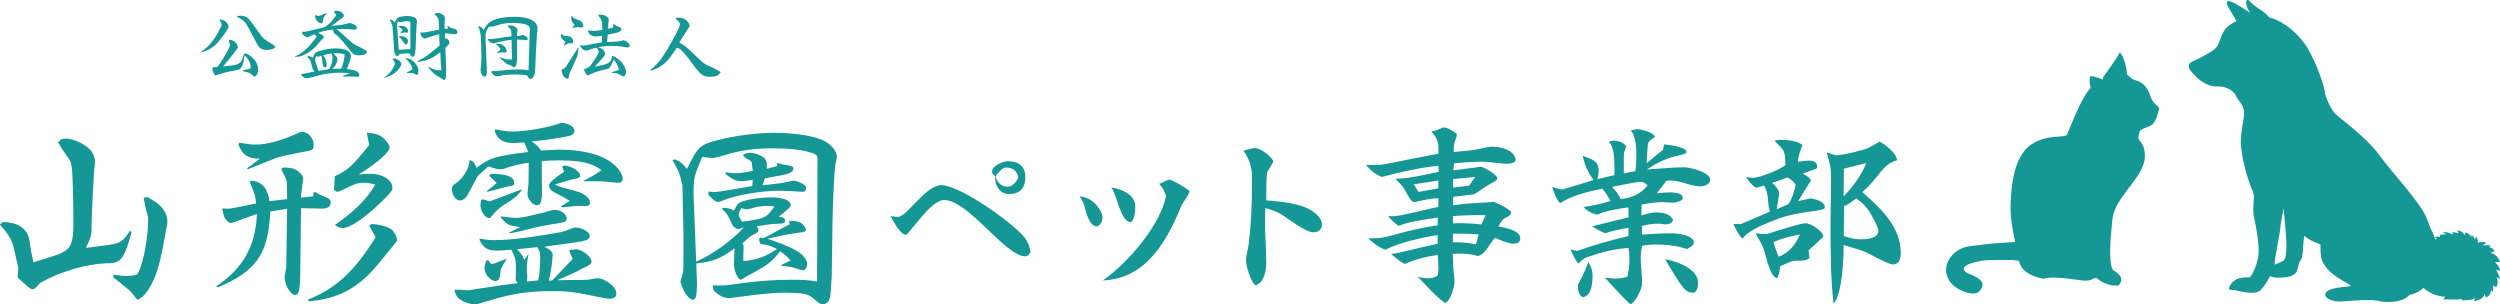
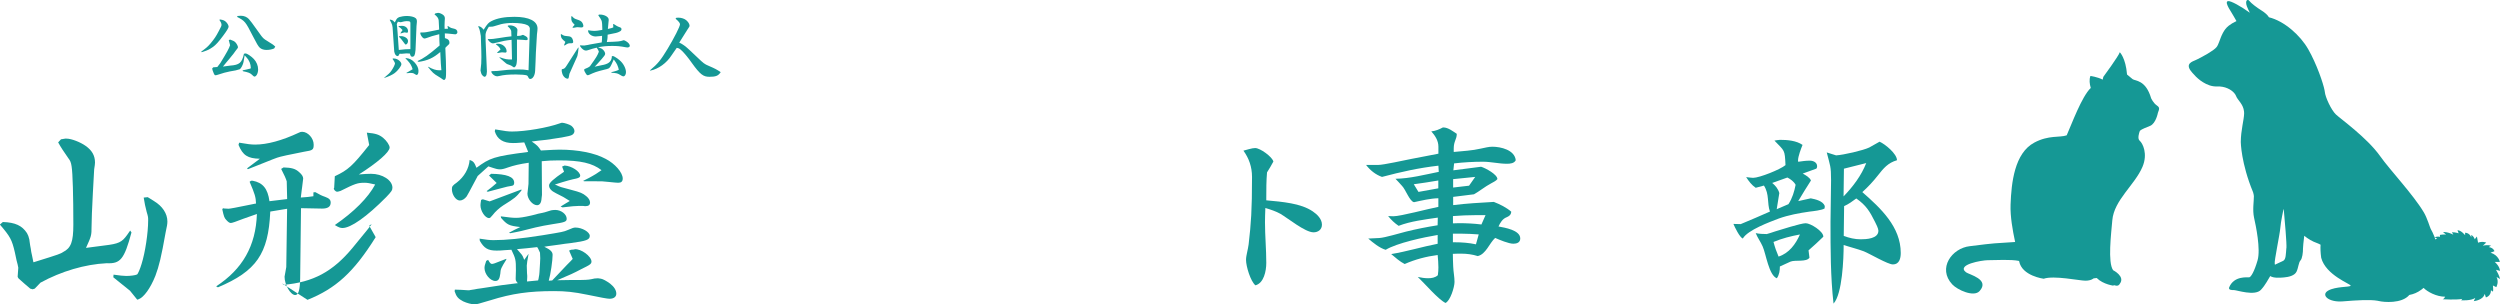
<svg xmlns="http://www.w3.org/2000/svg" viewBox="0 0 538.13 65.5">
  <g fill="#159895">
    <path d="m13.19 29.98.83-.14h.32c1.01 0 2.94.74 4.09 1.56 1.38.97 2.02 2.11 2.02 3.58 0 .32-.05.64-.18 1.47l-.28 5.1c-.18 3.22-.28 6.16-.28 7.17 0 1.98-.05 2.11-1.2 4.64.97-.14 1.98-.28 3.91-.51 3.13-.37 3.81-.69 4.96-2.3l.64-.92.28.41c-1.56 5.79-2.39 6.76-5.33 6.62-4.73.23-9.79 1.75-14.25 4.18l-1.24 1.29-.46.14-.51-.14-1.24-1.06-1.24-1.1c-.09-.09-.23-.32-.23-.41l.14-1.93c0-.09-.05-.32-.14-.69-.09-.28-.32-1.19-.6-2.62-.64-2.76-1.01-3.4-3.22-5.98l.64-.55c2.67.09 4.14.78 5.19 2.39.23.41.37.74.51 1.38 0 .18.09.6.18 1.29.09.46.18.92.23 1.38.05.09.23 1.15.46 2.21h.09c2.76-.87 4.46-1.38 5.06-1.61s.97-.37 1.2-.55c1.75-.87 2.25-2.21 2.25-5.93 0-6.2-.14-11.12-.37-12.5-.14-.92-.28-1.24-.74-1.84-.87-1.24-1.61-2.34-2.16-3.36l.64-.69zm11.26 29.14c1.24.18 2.16.28 2.71.28.92 0 1.98-.14 2.34-.32.18-.09.64-1.15.97-2.25.78-2.48 1.42-6.71 1.42-9.38 0-.69 0-.78-.32-1.84-.32-1.29-.41-1.65-.64-3.08l.87-.09 1.33.83c1.84 1.1 2.9 2.71 2.9 4.41 0 .51-.09 1.06-.37 2.3-.97 5.47-1.42 7.26-2.21 9.38-1.06 2.67-2.48 4.64-3.63 5.06l-.28.09-1.56-1.93-3.59-2.89.05-.55z" />
-     <path d="m46.52 61.64c5.7-3.72 8.55-8.73 8.78-15.58l-.14.05-2.76.97q-2.34.92-2.71.92c-.28 0-.55-.18-.97-.64-.41-.41-.55-.78-.87-2.3l.14-.23.32.05c.51.05.83.05.87.05q.46 0 4.46-.83l1.38-.28h.09c-.05-1.38-.23-2.02-1.38-4.69l.32-.23h.32c2.21.41 3.26 1.7 3.63 4.41l3.81-.46-.09-3.82c-.23-.69-.46-1.24-1.2-2.67l.51-.32c1.75.05 2.57.28 3.36 1.01.6.51.87.97.87 1.38q0 .23-.23 1.88c-.05.14-.09.83-.28 2.21 1.29-.09 1.84-.14 2.71-.28v-.83l.41-.05c1.06.6 1.33.74 2.11 1.01.87.32 1.2.64 1.2 1.24 0 .87-.6 1.29-1.84 1.29l-4.55-.09-.18 15.12c-.05 2.53-.37 3.58-1.06 3.58-1.01 0-2.3-2.21-2.3-3.95q0-.18.37-2.07l.18-12.55-3.63.6v.09c-.41 9.01-2.99 12.73-11.26 16.22l-.41-.23zm4.96-30.93c1.79.32 2.62.41 3.45.41 2.57 0 5.79-.87 9.42-2.57.23-.14.46-.18.69-.18 1.24 0 2.48 1.38 2.48 2.76 0 1.1-.18 1.24-2.02 1.52-2.9.55-5.38 1.1-5.84 1.29-.41.14-1.01.37-3.17 1.24-1.24.51-1.56.64-3.13 1.24l-.18-.18 2.76-2.07c-2.62-.05-3.68-.74-4.6-2.99l.14-.46zm14.71 33.83c6.11-2.44 9.97-5.97 14.66-13.47v-.05l-1.38-2.44.55-.37c1.65.09 3.22.51 4.14 1.1.64.41 1.29 1.65 1.33 2.44q0 .14-4.14 5.15c-4.23 5.1-8.46 7.4-14.85 7.95l-.32-.32zm5.88-26.61c2.85-1.33 3.81-2.21 7.35-6.66l.05-.05-.51-2.67c1.93.18 2.62.41 3.49 1.1.78.64 1.42 1.61 1.42 2.11 0 .97-2.62 3.26-6.62 5.79 1.1-.09 1.79-.14 2.62-.14 2.44 0 4.6 1.38 4.6 2.99 0 .55-.23.87-1.33 2.02-4.18 4.23-7.63 6.66-9.42 6.66-.46 0-.83-.14-1.65-.64 4.09-2.8 7.17-5.88 8.69-8.73-1.2-.28-1.7-.37-2.3-.37-1.47 0-2.02.18-5.15 1.75-.28.09-.55.18-.74.18-.37 0-.83-.55-.69-.78l.05-.05.14-2.53z" />
+     <path d="m46.52 61.64c5.7-3.72 8.55-8.73 8.78-15.58l-.14.05-2.76.97q-2.34.92-2.71.92c-.28 0-.55-.18-.97-.64-.41-.41-.55-.78-.87-2.3l.14-.23.32.05c.51.05.83.05.87.05q.46 0 4.46-.83l1.38-.28h.09c-.05-1.38-.23-2.02-1.38-4.69l.32-.23h.32c2.21.41 3.26 1.7 3.63 4.41l3.81-.46-.09-3.82c-.23-.69-.46-1.24-1.2-2.67l.51-.32c1.75.05 2.57.28 3.36 1.01.6.51.87.97.87 1.38q0 .23-.23 1.88c-.05.14-.09.83-.28 2.21 1.29-.09 1.84-.14 2.71-.28v-.83l.41-.05c1.06.6 1.33.74 2.11 1.01.87.32 1.2.64 1.2 1.24 0 .87-.6 1.29-1.84 1.29l-4.55-.09-.18 15.12c-.05 2.53-.37 3.58-1.06 3.58-1.01 0-2.3-2.21-2.3-3.95q0-.18.37-2.07l.18-12.55-3.63.6v.09c-.41 9.01-2.99 12.73-11.26 16.22l-.41-.23zm4.96-30.93c1.79.32 2.62.41 3.45.41 2.57 0 5.79-.87 9.42-2.57.23-.14.46-.18.69-.18 1.24 0 2.48 1.38 2.48 2.76 0 1.1-.18 1.24-2.02 1.52-2.9.55-5.38 1.1-5.84 1.29-.41.14-1.01.37-3.17 1.24-1.24.51-1.56.64-3.13 1.24l-.18-.18 2.76-2.07c-2.62-.05-3.68-.74-4.6-2.99l.14-.46zm14.71 33.83c6.11-2.44 9.97-5.97 14.66-13.47v-.05l-1.38-2.44.55-.37q0 .14-4.14 5.15c-4.23 5.1-8.46 7.4-14.85 7.95l-.32-.32zm5.88-26.61c2.85-1.33 3.81-2.21 7.35-6.66l.05-.05-.51-2.67c1.93.18 2.62.41 3.49 1.1.78.64 1.42 1.61 1.42 2.11 0 .97-2.62 3.26-6.62 5.79 1.1-.09 1.79-.14 2.62-.14 2.44 0 4.6 1.38 4.6 2.99 0 .55-.23.87-1.33 2.02-4.18 4.23-7.63 6.66-9.42 6.66-.46 0-.83-.14-1.65-.64 4.09-2.8 7.17-5.88 8.69-8.73-1.2-.28-1.7-.37-2.3-.37-1.47 0-2.02.18-5.15 1.75-.28.09-.55.18-.74.18-.37 0-.83-.55-.69-.78l.05-.05.14-2.53z" />
    <path d="m102.09 39.26q-1.38 2.62-1.65 3.03c-.41.55-.97.87-1.47.87-.83 0-1.7-1.24-1.7-2.44 0-.6.14-.78 1.06-1.43 1.61-1.24 2.62-3.03 2.76-4.87.78.28 1.01.51 1.47 1.7 2.94-2.16 3.72-2.44 10.98-3.4l.14-.05c-.32-.83-.51-1.24-.83-2.02-1.75.14-1.88.14-2.44.14-2.11 0-3.4-.83-3.91-2.53l.09-.41c2.11.37 2.8.46 3.63.46 2.9 0 7.68-.83 10.25-1.75.23-.09.41-.14.51-.14.46 0 1.61.37 1.98.64.41.32.69.74.69 1.15 0 .32-.18.64-.51.83q-.37.23-2.21.55c-.69.09-1.38.23-2.11.32-.14.05-.55.09-1.2.18-1.56.18-2.25.23-3.17.37 1.15.78 1.38 1.01 1.98 1.93h.05q3.08-.18 3.95-.18c3.95 0 7.54.69 9.93 1.98 1.98 1.01 3.68 2.94 3.68 4.23 0 .64-.32.92-.97.92q-.37 0-2.07-.18c-1.15-.14-1.47-.14-2.99-.14h-2.3l-.18-.09c1.1-.55 1.56-.78 2.02-1.06.32-.14.92-.55 1.93-1.24-1.98-1.52-4.5-2.11-9.19-2.11-1.29 0-2.39.05-3.68.18l.05 7.26-.09.74c-.05.97-.41 1.47-.97 1.47-.97 0-2.07-1.33-2.07-2.48q0-.28.23-2.11l.05-4.55c-1.98.28-3.26.6-4.46 1.01-.87.32-1.33.41-1.7.41-.55 0-.78-.05-2.53-.64l-2.34 2.11v.05zm21.6 14.39c1.38-.14 3.63 1.52 3.63 2.67 0 .41-.28.64-1.1 1.06 0 0-.6.28-1.1.55-1.56.83-2.44 1.24-5.19 2.39 2.21-.05 3.22-.05 4.96-.05.92 0 1.56-.05 1.88-.09.41-.05.78-.14 1.2-.23l.74-.05.64.09c.46.09 1.15.46 1.98 1.06.87.69 1.33 1.42 1.33 2.16 0 .69-.55 1.1-1.47 1.1q-.64 0-4.78-.87c-2.9-.6-4.69-.78-7.17-.78-5.33 0-9.01.51-13.7 1.98-2.62.78-2.9.87-3.4.87-.64 0-1.65-.28-2.44-.64-1.06-.55-1.47-1.01-1.84-2.16l.05-.37 1.38.05 1.42.09h.28s.41-.09 1.1-.18c.46-.09.92-.18 1.42-.23 3.81-.6 5.38-.83 7.77-1.1h.18c-.41-.5-.46-.6-.46-1.01l.05-1.79c0-2.25-.05-2.48-.97-4.41-.32 0-.64.05-1.42.09-.87.09-1.29.09-1.79.09-1.84 0-2.67-.51-3.59-2.11l-.05-.46c1.47.23 2.11.32 2.99.32 2.76 0 5.93-.32 10.62-1.06 4.23-.69 4.5-.74 5.33-1.1 1.06-.46 1.33-.55 1.7-.55 1.42 0 3.08.96 3.08 1.79s-.69 1.1-4.14 1.56c-.78.09-1.56.18-2.39.32-.78.09-1.56.23-2.39.32-.23.05-.28.05-.87.14 1.33.64 1.79 1.1 1.79 1.75 0 1.19-.41 4.09-.83 5.56l.74-.05c.23-.23 3.13-3.31 3.13-3.31.74-.74 1.06-1.06 1.29-1.33l-.78-1.79.41-.18.6-.05.18-.05zm-11.45-12.87v.23c-1.2 1.47-1.38 1.61-3.95 3.22-.78.51-1.7 1.33-2.25 2.07-.46.55-.55.64-.78.64-.83 0-1.84-1.52-1.84-2.76 0-.23.05-.6.14-1.15l.37-.14 1.47.46 6.85-2.57zm-7.17 15.16c.37.64.55.87.83.87.14 0 .32-.05.6-.14l2.48-.96v.18c-1.1 1.75-1.24 2.02-1.29 3.03-.14 1.1-.41 1.56-1.06 1.56-1.1 0-2.34-1.47-2.34-2.8 0-.37.09-.74.37-1.52l.41-.23zm-.32-14.8c.64-.46 1.61-1.24 2.16-1.75l-1.65-1.61.46-.37c3.36.05 4.96.64 4.96 1.93 0 .46-.18.64-.69.69-.69.09-.78.14-2.21.51-1.42.37-1.79.46-2.8.74zm3.08 5.43c1.75.23 2.44.32 3.26.32.78 0 1.7-.14 3.31-.51.69-.18 1.2-.28 1.42-.37.78-.14 1.29-.28 1.47-.32.41-.14.87-.28 1.33-.41.23-.05.55-.09.92-.09 1.24 0 2.44.92 2.44 1.89 0 .64-.37.78-3.13 1.19-.69.09-2.9.51-3.59.69-1.01.23-2.07.5-3.13.78-.32.09-1.15.23-2.3.46l-.28-.09 1.2-.64 1.24-.6c-2.44-.28-2.8-.46-4.14-1.98l-.05-.32zm3.59 7.21c.83.92 1.06 1.19 1.24 1.7l.18.46.92-1.29v.09c-.28 1.43-.32 1.88-.37 2.44l.05 1.61c.05.41.05.69.05.83 0 .09 0 .37-.05.97l2.39-.23c.09-.32.14-.55.18-.87.09-.28.14-1.2.23-2.8l.05-1.1-.05-1.15v-.05l-.32-.69c-.05-.14-.14-.28-.23-.41l-.05-.09h-.09l-2.11.23-1.93.18-.23.05.14.14zm9.56-17.92.55-.23c1.52.09 3.36 1.29 3.36 2.21 0 .28-.28.46-.87.6-.78.14-2.21.51-4.6 1.29l.28.09c.83.41.97.46 3.31 1.06 1.93.51 2.39.69 3.17 1.33.51.41.83.92.83 1.38 0 .51-.32.78-.92.78-.14 0-.37 0-.64-.05h-.78c-.64 0-1.79.09-3.59.32l-.41-.18.97-.6 1.01-.6-.14-.09c-1.15-.74-1.24-.78-2.8-1.56-1.06-.51-1.52-1.06-1.52-1.7 0-.55.92-1.38 3.22-2.94l-.41-1.1z" />
-     <path d="m149.84 56.31c3.4-1.42 7.77-4.55 10.3-7.4-.51.23-.92.37-1.24.37-.37 0-.87-.32-1.15-.69q-.18-.28-1.01-2.07c-.28-.46-.55-.83-1.38-1.61l.41-.18c.97.05 1.24.14 2.25.6.55-1.29.92-1.7 1.98-2.02 1.52-.5 3.91-.83 5.88-.83 2.71 0 4.32.64 4.32 1.75q0 .46-2.57 2.39c.92.09 1.38.37 1.38.92 0 .37-.23.51-1.01.6l-1.93.09-3.17.46c.28.46.37.69.37.92 0 .32-.09.37-1.61 1.19-.28.14-.83.64-1.88 1.61l.28.51-.05 2.34v.92c2.71-.18 4.78-.92 7.22-2.57-1.42-.74-1.88-.87-2.71-.97q-.78-.05-.92-.28c-.09-.23-.18-.55-.18-.73 0-.28.09-.51.23-.51.05 0 .09 0 .14.05.14.05.23.05.32.05.32 0 .55-.09 1.15-.41 2.07-1.15 3.68-2.02 4.78-2.57l-.28-.55.6-.18c1.42.14 1.88.28 2.34.69.46.46.78.96.78 1.29s-.37.46-1.52.6c-1.93.23-3.22.51-6.76 1.29 3.68 1.29 4.96 1.84 6.3 2.62 1.38.83 2.25 1.93 2.25 2.85 0 .74-.46 1.33-.97 1.33q-.28 0-2.07-.6c-.23-.09-1.06-.23-2.25-.32l-.37-.18 2.07-1.01c-.87-.97-1.06-1.1-2.25-1.98-1.79 2.3-2.62 2.94-6.16 4.83-1.33.73-1.52.83-1.84 1.06-.18.14-.37.23-.51.23-.18 0-.46-.28-.69-.69-.41-.69-.6-1.33-.74-2.62l.14-3.45c-3.08 2.25-4.5 2.85-8.23 3.26l.14 4.32v.55c-.05 2.21-.28 2.94-.87 2.94-.46 0-1.06-.51-1.61-1.33-.41-.69-1.06-2.21-1.06-2.62 0 0 .18-.74.46-1.7.14-.37.18-1.2.18-4.23v-3.95l-.23-10.75c-.6-2.67-.74-3.03-2.16-5.52l.6-.09c1.15.46 1.47.74 2.53 2.02.51-.92.92-1.75 1.06-2.02 1.38-2.71 2.16-3.31 5.61-4.18 3.45-.92 8.36-1.56 12.09-1.56 4.46 0 8.59.64 10.71 1.7 1.61.78 2.8 2.3 2.8 3.45 0 .18-.09.69-.23 1.33-.23.28-.55 6.25-.69 11.67l-.18 12.78c-.28 4.32-.28 4.46-.55 5.01-.23.6-.87 1.01-1.56 1.01q-.37 0-2.16-1.56c-.78-.69-2.39-.97-5.61-.97-2.99 0-5.15.23-11.21 1.06-.32.05-.64.09-1.01.09-.92 0-1.47-.18-2.39-.83-.87-.64-1.1-.96-1.1-1.52v-.41c.74.05 1.33.05 1.79.05.87 0 2.21-.14 4.64-.51 3.45-.46 7.03-.73 10.62-.73 2.67 0 3.63.09 5.38.41l.05-13.24.05-13.24c0-.78-.37-1.01-2.07-1.47-1.88-.51-4.27-.74-7.45-.74-4.04 0-7.08.41-10.48 1.47-1.7.51-2.11.6-2.62.6-.37 0-1.15-.09-2.21-.23-1.75 4.18-1.84 4.55-1.84 7.72v.64l.55 14.2zm2.67-15.07c.55.05.92.09 1.2.09.55 0 1.56-.14 3.45-.46 2.48-.46 4.09-.69 4.78-.83l.09-1.33c-1.01.18-1.88.28-2.57.28-1.01 0-1.79-.37-3.22-1.47l-.09-.46c.92.18 1.38.23 1.98.23.97 0 1.79-.09 3.91-.51-.05-.46-.09-.87-.14-1.01-.05-.6-.09-.87-.18-1.01-.14-.14-.41-.32-.87-.55-.14-.09-.55-.37-.92-.73l.23-.32c.51-.18.97-.28 1.24-.28 1.15 0 2.71.64 3.26 1.29.32.37.41.74.41 1.29l-.05.87 2.34-.6-.18-.6h.37c.64.18 1.06.32 1.29.32l1.33.23c.37.05.6.28.6.6 0 .55-.46.92-1.56 1.24-.46.09-.87.18-4.55.87l-.55 1.47c3.86-.37 4.32-.46 5.52-.74.78-.18 1.1-.23 1.33-.23.32 0 1.06.28 1.7.6.64.37.87.64.87 1.06 0 .46-.28.74-.78.74-.18 0-.51 0-.83-.05-.97-.09-2.99-.18-4.23-.18-3.77 0-8.96.87-11.9 2.02-.74.32-1.01.37-1.33.37q-.69 0-2.02-1.61l.09-.6zm7.17 6.48c5.01-.64 5.33-.83 7.03-3.31-.6-.05-1.1-.09-1.38-.09-1.2 0-2.3.14-3.49.51-.51.14-.87.23-1.1.23-.28 0-.64-.09-1.15-.28-.41.69-.55.97-.6 1.61z" />
    <path d="m43.31 11.12c1.15-.84 1.42-1.08 2.05-1.82.77-.93 1.14-1.47 1.71-2.57.56-1.03.61-1.17.61-1.4s-.12-.56-.35-.87l-.09-.14.07-.14c.77.12 1.01.23 1.36.56.32.32.54.75.54 1.01 0 .24-.4.91-1.19 1.96-.93 1.26-1.59 1.98-2.15 2.38-.87.59-1.1.7-2.08 1.03l-.39.12-.1-.12zm6.2-2.61c.68.24.89.35 1.12.56.28.26.59.84.59 1.07 0 .16-.02.19-.59.91l-.35.49c-.05.05-.14.18-.26.32l-.68.84-.65.77-.63.77-.07.09c.96-.14 1.12-.16 1.56-.21 1.99-.14 2.54-.61 2.96-2.55l.1-.02c.1-.03.19-.05.24-.05.35.02 1.29.65 1.8 1.21.58.63.91 1.43.91 2.24s-.37 1.54-.81 1.54q-.12 0-.56-.44c-.38-.35-.75-.49-1.89-.72l-.09-.19c.33-.07.65-.14.77-.16.82-.18 1.01-.23 1.01-.32-.02-.91-.33-1.68-.98-2.36l-.28-.32-.07-.07c-.17 1.14-.21 1.33-.24 1.43-.1.56-.54 1.4-.8 1.56-.46.14-.77.23-.89.25-.44.09-.86.16-1.28.23-.58.1-1.63.38-2.64.73-.16.05-.33.09-.44.09-.14 0-.21-.07-.35-.38-.09-.19-.24-.59-.26-.68l-.09-.4.23-.25.87-.07.02-.02c.26-.32.47-.59.63-.82 1.52-2.48 1.85-3.11 2.1-3.85l-.28-1.1.26-.1zm1.62-5.07c.4-.03.56-.05.72-.05.68 0 1.29.26 1.71.7.37.4.63.77 2.26 3.04.75 1.07.89 1.21 1.77 1.73l.47.3.56.35c.1.05.37.28.63.52l-.24.4c-.49.21-1.03.32-1.68.32-.56 0-1.07-.18-1.4-.47-.32-.28-.7-.93-1.52-2.54-1.59-3.11-1.68-3.22-3.39-4.11l.12-.19z" />
-     <path d="m72.12 5.03c-.21.16-.42.3-.8.58.63-.09.82-.11.91-.12 1.63-.19 1.66-.19 1.75-.23.16-.04.33-.07.56-.14.44-.12.61-.16.73-.16.25 0 .59.12.98.32.4.23.56.4.56.65 0 .3-.17.45-.54.45-.05 0-.19-.02-.61-.05-.7-.05-1.45-.09-1.91-.09-.3 0-.37 0-1.29.02.72.59.73.61 1.35 1.15.42.4.84.79 1.26 1.17.96.87 1.14 1 2.38 1.57.61.3.77.38 1.59.91-.19.46-.26.54-.54.66-.3.12-.73.19-1.14.19-.65 0-1.07-.12-1.4-.39q-.19-.17-1.31-1.54l-.66-.82c-.26-.28-.53-.58-.77-.86-.4-.45-.52-.58-.89-.84-.37-.28-.4-.3-.45-.38-.09-.09-.14-.3-.21-.72-1.54.18-2.06.3-3.2.73.56.24.77.35.94.49.16.1.3.31.3.44 0 .09-.07.18-.37.44-.18.16-.3.32-.65.72-1.52 1.91-3.57 3.15-5.07 3.06l-.12-.12c1.52-.58 2.85-1.78 4.67-4.2l-.42-.54c-.35.12-.61.21-.72.26-.21.1-.4.19-.59.3-.11.05-.19.07-.28.07-.35 0-.96-.45-1.14-.86v-.28q.86-.02 1.75-.26c.18-.05.46-.12.8-.21l1.42-.32c1.19-.19 2.2-1.03 3.39-2.85l-.49-.67.09-.19c.21-.02.44-.04.58-.04.4 0 .77.14 1.1.44.21.19.38.47.38.61 0 .1-.09.24-.23.4q-.14.14-1.26.91l-.42.32zm-7.28 10.94 2.89-.58c-.19-.21-.33-.38-.4-.52 0 0-.18-.58-.49-1.7-.11-.26-.25-.47-.75-.96.18-.09.32-.14.4-.14.16 0 .32.05.86.33.09-.19.16-.37.19-.44.21-.58.49-.77 1.38-1.03 1.21-.35 2.29-.52 3.25-.52 1.35 0 2.41.26 2.92.72.26.25.47.67.47 1 0 .38-.44 1.7-.93 2.71 1.14.16 1.73.3 2.13.51.33.16.59.51.59.82 0 .25-.14.37-.4.37h-.18c-.58-.05-.75-.07-.91-.07h-1.87l-.33-.07 1.63-.65c-1.19-.09-1.71-.1-2.24-.1-1.71 0-3.38.24-5.25.79-1.09.32-1.47.4-1.84.4-.4 0-.56-.09-1.12-.7l-.02-.16zm5.37-12.93c-.61.73-.61.75-.75 1.77-.02.12-.16.21-.33.21-.56 0-1.31-.87-1.31-1.52 0-.07 0-.16.02-.26.37.12.59.19.72.19.16 0 .42-.07.7-.21.23-.09.54-.23.96-.42v.24zm-1.66 12.21c.44-.07.84-.14.98-.16 1.14-.14 1.31-.19 1.51-.51.26-.39.54-1.52.54-2.12 0-.18-.05-.47-.16-.93-.89.09-1.03.12-1.87.37.35.44.47.68.58 1.01.09.35.19.86.19 1.05 0 .12-.05.35-.16.59-.59-.11-.68-.26-.75-1.17-.04-.44-.09-.7-.24-1.42-.26.19-.4.24-.56.24-.12 0-.24-.02-.61-.09-.12.46-.16.66-.16.84 0 .12.02.21.05.32l.66 1.96zm4.91-.46c.46-1.15.65-2.01.73-3.1-.66-.19-.98-.23-1.7-.23-.16 0-.47 0-.75.02.72.72.91 1 .91 1.29 0 .18-.07.42-.19.73-.28.66-.4.84-.94 1.33l1.94-.05z" />
    <path d="m82.68 16.75c1.01-.84 1.24-1.05 1.59-1.56.4-.58.75-1.29.75-1.54v-.05c-.02-.09-.18-.4-.28-.56l-.25-.37.11-.09.33.02c.68.04 1.47.7 1.47 1.22 0 .38-.75 1.38-1.42 1.89-.46.35-1.22.72-2.26 1.07l-.05-.04zm6.75-5.91c-.09 1.03-.24 1.37-.72 1.37-.23 0-.35-.16-.49-.68-.49-.02-.73-.04-.73-.04l-1.01.09-.42-.02h-.04s-.03.09-.12.21c-.14.28-.17.3-.31.3-.35 0-.59-.32-.73-.96l-.3-4.42c-.07-1.31-.1-1.4-.68-2.43l.16-.04.17.05c.37.12.44.18.77.56.1-.17.18-.31.23-.44.21-.42.35-.54.77-.72.37-.12 1.03-.23 1.63-.23.73 0 1.54.19 1.85.46.21.18.28.37.28.77q0 .11-.09.98l-.21 5.19zm-3.57-.09h.03c1.15-.14 1.64-.18 2.45-.18v-5.6c0-.35-.16-.42-.86-.42q-.37 0-1.19.23h-.09c-.09 0-.28-.04-.56-.11-.18.35-.23.47-.23.65l.05.24.12 1.42.26 3.76zm.33-3.6c.24-.32.32-.44.46-.68-.35-.37-.51-.53-.65-.59l-.23-.14.1-.14c.25-.02.46-.04.65-.04.75 0 1.31.49 1.31 1.14 0 .14-.03.23-.12.32l-.03.04-.63-.09-.79.23-.07-.03zm-.28.65.4-.02h.05c.37-.04 1 .23 1.24.51.16.17.23.35.23.54 0 .37-.24.75-.49.75-.04 0-.09-.02-.12-.03t-.87-1.15c-.07-.1-.23-.26-.47-.49l.04-.1zm1.46 4.7c.79.07 1.33.35 1.91.98.52.59.8 1.19.8 1.77s-.16.89-.42.89q-.07 0-.63-.35c-.1-.05-.37-.1-.65-.1-.12 0-.18 0-.26.02l-.56.05-.09-.07 1.35-.79c-.23-.77-.49-1.22-1.07-1.85l-.49-.51.1-.04zm2.43.68c1.43-.63 2.41-1.33 4.83-3.39l-.05-.98-.03-1.45-1.56.42-1.01.35c-.28.1-.49.16-.59.16-.32 0-.68-.4-.91-1v-.28l.17-.02h.3c.18 0 .33 0 .44-.02.21-.04.32-.04.32-.04l.84-.16 1.98-.4-.1-1.94c-.04-.49-.25-.79-.91-1.35l.18-.19c.37-.09.51-.12.63-.12.3 0 .82.23 1.1.47.25.23.33.44.33.75q0 .1-.04.61c-.02.21-.03.58-.03.93 0 .24 0 .42.02.68l.73-.03-.12-.56.18.02.38.26c.16.1.37.17.72.24.58.1.86.37.86.79 0 .21-.16.39-.37.44l-.1.02-1.52-.16-.72-.04.02 1.01c.72.21.98.47.98 1.05q0 .26-.59.73c-.09.07-.19.18-.3.32.11 2.15.16 3.81.16 4.92 0 1.38-.03 1.66-.24 1.89-.05.07-.14.1-.23.1-.05 0-.18-.05-.28-.14-.32-.24-.4-.3-.89-.59-1.03-.61-1.31-.87-2.22-2.03l.02-.09c.94.54 1.66.77 2.36.77.07 0 .21 0 .47-.02l-.12-1.45-.12-2.47c-1.47 1.28-2.71 1.85-4.65 2.13l-.26-.16z" />
    <path d="m103.07 5.63.24.09c.25.09.53.33.79.68.87-1.35 1.07-1.54 1.71-1.87 1.21-.61 2.8-.91 4.9-.91 3.18 0 4.99.91 4.99 2.52 0 .26-.04.63-.12 1.26l-.23 3.92-.07 1.94-.09 1.96c-.05 1.03-.51 1.78-1.07 1.78-.16 0-.3-.12-.42-.4-.07-.16-.18-.33-.21-.31-.04-.04-.05-.05-.07-.05-.26-.12-1.36-.21-2.36-.21-1.57 0-2.64.09-3.62.33-.21.05-.35.07-.42.07-.46 0-1-.37-1.24-.86v-.25c.75-.03 1.03-.05 1.28-.05.17-.02.33-.04.45-.05l1.73-.18c.46-.05 1.49-.09 2.43-.09.86 0 1.14.02 2.05.16l.05.02.14-4.53.14-4.51c-.07-.31-.23-.52-.53-.68-.56-.3-1.77-.47-3.17-.47-.89 0-1.77.09-2.48.26q-.3.07-1.56.46c-.21.07-.35.09-.68.09h-.4c-.51.8-.67 1.21-.72 1.73l.02 1.33.14 3.29.07 1.66.07 1.64c-.05.59-.07.72-.16.87-.09.16-.21.26-.33.26-.21 0-.52-.3-.68-.59-.07-.16-.1-.32-.21-.75.16-1.26.19-1.77.19-2.9 0-.3 0-.75-.02-1.35l-.1-3.18c-.23-1.35-.32-1.68-.59-2.05l.16-.07zm2.4 2.78c.52 0 .59-.02 1.89-.21 1.17-.19 2.12-.33 2.73-.38l-.05-1.17c-.21-.47-.24-.52-.79-1.05l.16-.12c.18-.02.32-.02.38-.02.73 0 1.47.42 1.57.87l.02.09-.09 1.31.53-.02c.24-.02.35-.05.65-.19h.16c.79.38.96.52.96.89 0 .16-.1.23-.37.23q-.05 0-.79-.07c-.23-.02-.58-.04-1.15-.05v4.37c-.07.91-.12 1.12-.31 1.38-.11.14-.23.24-.32.24-.05 0-.1-.04-.32-.19-.23-.18-.4-.26-.79-.39-.52-.17-.52-.19-1.21-.8-.23-.21-.38-.33-.8-.7v-.12c1.33.46 1.54.51 2.68.49l-.09-4.23c-1.14.12-1.99.28-3.25.61-.4.11-.63.16-.77.16-.33 0-.73-.3-1.07-.79l-.02-.14zm1.36 1.03c.16-.02.28-.03.37-.03.98 0 1.85.77 1.85 1.63 0 .18-.1.28-.28.28-.02 0-.26-.02-.65-.05h-.1c-.07 0-.12 0-.18.02l-.68.12-.18-.07.77-.7c-.25-.49-.33-.58-1.03-1.12l.1-.07z" />
    <path d="m120.8 7.33c.19.14.28.17.37.23.17.09.33.14.44.16.26.02.52.05.79.09.4.04.61.18.79.49.12.23.19.49.19.7 0 .26-.12.33-.61.31-.45 0-.58.05-1.19.46l-.19-.02.16-.37.14-.37c-.77-.63-.91-.84-.96-1.33l-.02-.26.1-.09zm.28 7.55c.42-.11.53-.19.91-.79l1.24-1.94 1.24-1.94.07.1c-.07.75-.14 1.24-.25 1.7-.03.14-.05.14-.09.24-.24.51-.47 1.03-.7 1.56-.8 1.75-.8 1.78-.93 2.08-.02.11-.05.19-.05.26-.04.16-.07.33-.09.49-.04.21-.11.3-.23.3-.52 0-1.07-.58-1.21-1.26l-.09-.42.04-.37.12-.02zm2.01-11.42c.46.49.52.54 1.15.75.56.17.86.35 1.03.58.16.19.3.58.3.8 0 .21-.16.32-.47.32-.05 0-.18 0-.26-.02-.28-.02-.45-.04-.59-.04-.05 0-.16.02-.26.04l-.56.1-.23-.09.24-.28.26-.28c-.68-.68-.73-.81-.73-1.59v-.19zm11.14 5.19c.25 0 .96.46 1.15.75.12.17.19.33.19.47 0 .19-.23.35-.53.35-.09 0-.23-.02-.37-.05-1.24-.23-1.8-.28-2.92-.28s-1.87.07-3.03.28c.65.21.82.3 1.03.49.3.26.51.65.51.91 0 .23-.19.51-.75 1.14-.16.18-.3.33-.44.49-.52.59-.59.68-1.08 1.17l.14-.04.89-.19c.11-.02.26-.05.46-.1 1.42-.23 2.05-.7 2.2-1.64l.02-.31.21-.02h.02s.05.02.14.03c.16.04.94.54 1.29.86.81.66 1.38 1.77 1.38 2.57 0 .51-.25.91-.56.91-.16 0-.35-.09-.68-.31-.56-.35-.77-.4-1.87-.47l-.05-.12.63-.16c.23-.07.38-.12.47-.14.16-.07.32-.14.47-.19v-.02h.02s.02-.03.02-.05c0-.12-.21-.79-.35-1.07-.12-.28-.32-.56-.73-1.12-.44 1-.56 1.28-.7 1.51-.31.45-.33.47-1.4.72-1.56.38-2.1.58-3.17 1.08-.1.05-.23.09-.32.09-.17 0-.24-.05-.42-.35-.26-.42-.35-.61-.35-.77 0-.09.02-.16.05-.19t.75-.33c.12-.05.26-.14.3-.18l.16-.14c1.42-1.99 1.54-2.2 1.87-3.03l.02-.05v-.04c-.05-.12-.1-.24-.16-.38-.02-.05-.12-.21-.3-.47-.73.17-1.15.3-1.71.49-.32.1-.47.14-.61.14-.38 0-.84-.32-1.22-.89l-.07-.24.47.02.46.02.42-.07.42-.07.4-.09c.1-.02.35-.05.63-.11 1.03-.19 1.61-.3 1.89-.33.07-.61.07-.63.07-1.37v-.05q-.07.02-.35.05c-.4.05-.86.09-1.01.09-.73 0-1.4-.4-1.59-.94l-.05-.19v-.21c.56.09 1.01.14 1.35.14.23 0 .44-.02.65-.05.7-.1.98-.16 1-.16h.02s.04-.04.04-.07c0-.79-.07-1.75-.16-1.91l-.24-.47-.3-.44c-.04-.05-.1-.18-.19-.32l.28-.1c1.07-.02 2.01.52 1.98 1.12v.1l-.05.47-.04.47-.09.94.37-.09c.35-.07.42-.09.8-.24 0-.3 0-.35-.02-.46l-.05-.26.24.04c.56.37.75.47 1 .56.49.16.59.24.59.51 0 .21-.12.37-.42.51-.47.25-.68.3-2.52.65l-.04.02c0 .21 0 .4-.02.61l-.04.39-.1.52-.02.05c2.5-.09 2.76-.1 3.59-.37h.03z" />
    <path d="m145.57 3.83c.19-.02.33-.03.42-.03.66 0 1.31.21 1.71.54.45.38.73.84.73 1.21 0 .12-.05.23-.56.98-.37.58-1.49 2.36-1.66 2.64.42.19.82.44 1.05.61.44.33.66.52 1.21 1.03.52.51 1.07 1.01 1.59 1.5 1.42 1.36 1.56 1.47 2.5 1.87 1.35.58 1.71.77 2.57 1.35l-.1.14c-.47.66-1.01.86-2.33.86s-1.99-.49-3.8-3.01c-.75-1.07-1.47-1.94-2.08-2.55-.54-.51-.7-.61-1.15-.67-.16.21-.52.75-1.12 1.61-1.05 1.66-2.82 2.94-4.55 3.29l-.11-.05c1.73-1.45 2.31-2.17 3.8-4.62 1.45-2.41 2.68-4.83 2.68-5.3 0-.28-.3-.65-.96-1.21z" />
-     <path d="m192.31 46.59c.32.08.65.08.97.08.56 0 1.21-.48 1.9-1.13s1.45-1.49 2.3-2.34c1.69-1.73 3.51-3.35 5.12-3.35 3.99 0 15.24 7.98 17.86 11.17.73.89 1.17 2.02 1.37 3.19-.24.56-.65.97-1.17.97-1.01 0-2.26-.73-3.71-1.85-1.45-1.13-2.98-2.62-4.56-4.15-3.15-2.98-6.53-6.13-9.15-6.13-1.57 0-3.47 1.98-5.04 3.83-.81.93-1.53 1.9-2.14 2.58-.52.65-.89 1.09-1.09 1.09-1.05 0-2.7-2.82-3.27-4.07l.6.12zm21.9-8.39v-.28l-.65-.6v-.48c0-1.09 2.26-2.14 3.31-2.14 2.34 0 3.83 1.01 3.83 3.43s-1.17 3.63-3.55 3.63c-1.81 0-2.94-1.69-2.94-3.39v-.16zm.16.08c.52 1.21 1.25 1.9 2.54 1.9 1.09 0 1.86-1.09 2.3-1.94-.28-1.41-1.21-2.18-2.54-2.18-.85 0-1.45.73-1.94 1.33-.16.16-.32.36-.4.56l.04.32z" />
-     <path d="m236.15 48.73c-.89 0-1.45-.77-1.9-1.77s-.69-2.22-.93-2.94c-.2-.65-.56-1.17-.93-1.73 1.81.12 3.19 1.09 4.23 2.66.32.52.69 1.13.69 1.77 0 .89-.36 1.69-1.13 2.02h-.04zm14.84-6.57c-.28-.97-.77-1.81-1.45-2.58.36-.12.77-.36 1.13-.52.2-.08.81-.4 1.01-.4.61 0 3.79 1.85 4.4 2.54-.12.36-.44.93-.81 1.53-.2.32-.44.65-.61.93-.2.32-.36.56-.44.81-3.19 7.74-7.66 15.53-16.82 15.89 5.32-3.71 12.38-11.86 13.59-18.19zm-10.08 2.41c-.28-.85-.6-1.73-.89-2.54-.24-.6-.48-1.21-.81-1.69 2.34.36 5.16 1.61 5.16 4.11 0 1.09-.08 2.78-1.01 3.43-1.21-.28-1.85-1.65-2.46-3.31z" />
    <path d="m272.57 43.12c1.77.16 3.59.32 5.32.65 1.73.32 3.39.85 4.68 1.73.97.65 1.98 1.65 1.98 2.86 0 1.05-.81 1.65-1.81 1.65-1.81 0-5.48-3.02-7.14-3.99-.93-.52-2.02-.89-3.23-1.25-.04 1.13-.08 2.14-.08 3.06 0 2.9.28 5.81.28 8.75 0 1.77-.52 4.36-2.34 4.84-1.05-.89-2.02-4.07-2.02-5.48 0-.52.12-1.09.24-1.65s.24-1.09.32-1.69c.52-4.52.73-7.3.73-14.52 0-2.14-.65-3.99-1.85-5.65.32-.08.77-.2 1.17-.32.56-.16 1.05-.24 1.37-.24 1.05 0 3.63 1.85 3.91 2.9-.44.77-.85 1.57-1.37 2.34-.16 1.86-.16 3.67-.16 5.44v.56z" />
    <path d="m309.44 50.58c-2.94.48-8.75 1.73-11.17 3.19-1.29-.36-2.78-1.57-3.75-2.42.81-.04 1.61-.08 2.42-.12 1.21-.08 4.4-1.05 5.69-1.37 2.26-.56 4.52-1.01 6.82-1.37l.04-1.65c-2.74.4-5.85.77-8.43 1.77-.85-.56-1.61-1.29-2.26-2.1.36 0 .77.04 1.13.04 1.57 0 7.5-1.61 9.68-2.02v-1.86c-1.73.04-3.55.48-5.24.85-.93-.16-1.81-2.74-2.58-3.51-.44-.52-.93-1.01-1.41-1.53 3.06-.04 6.33-.89 9.32-1.49l-.08-1.33c-4.23.48-8.02 1.33-12.14 2.42-1.37-.48-2.54-1.41-3.43-2.58h2.62c1.13 0 5.65-1.01 7.1-1.29 1.98-.36 3.91-.77 5.85-1.13v-1.53c0-1.29-.73-2.38-1.53-3.27.89-.08 1.73-.44 2.5-.85h.08c1.05 0 2.1.85 2.9 1.37v.08c0 1.09-.65 1.53-.65 3.06v.77c1.94-.2 3.95-.28 5.85-.73.81-.16 1.65-.4 2.46-.4 1.81 0 4.8.69 5.04 2.9-.32.69-1.21.77-1.9.77-1.73 0-3.43-.44-5.16-.44-2.06 0-4.15.12-6.21.36l-.16 1.49 5.97-.77c.93.28 3.51 1.65 3.51 2.66-.24.36-1.01.73-1.37.93-1.37.73-2.38 1.61-3.67 2.34l-4.48.56v1.77c2.9-.36 5.81-.52 8.75-.69 1.33.52 2.66 1.17 3.75 2.1-.04.69-.44.97-1.01 1.21-.85.32-1.37 1.17-1.73 1.98 1.29.24 4.68.77 4.68 2.58 0 .89-.77 1.13-1.49 1.13-1.01 0-3.02-.85-3.91-1.25-1.25 1.13-1.98 3.51-3.75 3.91-1.13-.36-2.34-.52-3.51-.52-.65 0-1.25 0-1.85.04 0 .93.04 1.85.08 2.78.04 1.09.28 2.18.28 3.27s-.89 4.03-1.94 4.52c-1.57-.77-4.48-4.19-5.97-5.6.73.16 1.49.28 2.22.28s1.53-.12 2.1-.65c.08-.56.12-1.13.12-1.69 0-.89-.08-1.77-.16-2.66-2.46.32-4.8.93-7.1 1.94-1.05-.52-2.02-1.41-2.9-2.14 3.39-.56 6.65-1.57 10-2.22v-1.9zm.16-11.73c-1.77.32-3.51.56-5.28.81l1.01 1.65 4.27-.77zm10.17 7.46h-2.14c-1.61 0-3.27.08-4.88.2v1.57l1.25-.04c1.65 0 3.27.08 4.88.28l.89-2.02zm-1.46 4.15c-1.21-.08-2.42-.16-3.63-.16h-1.94v1.85h.4c1.53 0 3.07.12 4.56.44l.6-2.14zm-.76-12.38-4.76.48v1.81l3.43-.4 1.33-1.9z" />
-     <path d="m353.4 50.5c2.1-.16 4.23-.28 6.37-.28 1.21 0 4.84.36 4.84 2.02 0 .65-1.01 1.09-1.49 1.37-2.22-.77-4.52-.97-6.86-.97-.93 0-1.86.08-2.78.28-.2.85-.32 1.73-.32 2.62 0 1.81.32 3.59.32 5.4 0 1.25-1.37 4.03-2.5 4.56-.85-.52-5.12-5.32-5.56-5.77.81.16 1.57.24 2.38.24.85 0 1.69-.16 2.5-.44.28-1.17.44-2.34.44-3.55 0-.89-.04-1.77-.2-2.62-2.86.2-5.73.89-8.47 1.85-.12.04-.93.32-.97.36-.48.36-.93.77-1.37 1.17-.69-.81-1.21-2.1-1.69-3.02l1.49.28c3.59-1.29 7.3-2.3 11.01-3.19v-1.77c-1.69.28-3.39.6-5.04 1.17-.97-.4-1.9-.89-2.78-1.49l7.82-1.94v-2.14c-2.06.28-4.8.69-6.73 1.57-1.13-.24-2.18-.77-2.98-1.65 1.98-.24 3.95-.73 5.85-1.29-.52-.93-1.09-1.85-1.77-2.66-2.78.56-6.65 1.49-9.03 3.1-.73-.28-1.53-2.74-1.77-3.43l2.1.52c2.3-.65 4.56-1.33 6.82-2.06-1.17-1.53-1.98-3.31-2.34-5.2 1.9.77 3.43.97 3.43 3.23 0 .56-.16 1.29-.28 1.81l3.67-.89v-1.61c0-2.02-.12-4.68-1.25-5.52.32-.16.69-.28 1.05-.28 1.09 0 2.06.32 2.74 1.21-.12.44-.28.89-.48 1.33-.04.65-.04 1.33-.04 1.98v2.54l2.5-.52c.12-1.05.2-2.14.2-3.27 0-1.57-.08-4.27-1.21-5.48.16-.04 1.29-.28 1.37-.28.89 0 3.71.77 3.83 1.73-.48.32-1.29.73-1.45 1.33-.2.73-.24 3.39-.32 4.27 1.17-.97 2.34-1.94 3.51-2.86l.24-1.17c.85.04 4.84.56 4.84 1.61 0 .44-1.78.81-2.1.85-2.34.52-4.48 1.61-6.45 2.94 2.66-.16 5.44-.48 8.15-.48 1.25 0 5.48 1.13 5.48 2.62 0 1.05-1.21 1.49-2.1 1.49-2.14 0-4.15-1.25-6.29-1.25-.32 0-.69.04-1.01.04l-2.1 2.7c.93-.12 1.9-.2 2.82-.2.81 0 2.78.04 2.78 1.21 0 .73-1.49.93-1.98 1.01h-.12c-.44 0-1.85-.12-2.22-.12-1.53 0-3.02.24-4.52.52l-.08 2.34c.93-.28 2.22-.65 3.19-.65 1.37 0 3.02.24 3.63 1.65-.16.73-1.05.93-1.65.93-.48 0-.97-.16-1.41-.16-1.25 0-2.46.2-3.63.48v1.85zm-13.75 10.93c0-.2.69-1.41.77-1.61.6-1.13 1.01-2.22 1.49-3.39.56.85.89 1.85.89 2.9 0 1.49-.16 4.35-2.1 4.64-.93-.44-1.05-1.65-1.05-2.54zm13.55-22.3c-.93 0-5.08.89-6.21 1.09.73.77 1.45 1.61 1.85 2.62 2.3-.2 4.4-1.09 5.81-2.94-.28-.36-.97-.77-1.45-.77zm12.3 21.7c0 .77-.12 2.18-1.17 2.18-.4 0-.85-.16-1.21-.36-1.09-.56-3.87-5.44-4.68-6.86 2.38.44 7.06 1.98 7.06 5.04z" />
    <path d="m392.76 44.86c-.56.4-2.58.61-3.27.69-2.22.32-4.48.73-6.61 1.49-1.9.73-6.69 2.46-7.74 4.31-.69-.28-1.73-2.46-2.02-3.15l1.57.04c2.1-.89 4.23-1.77 6.29-2.7-.65-1.85-.08-3.71-1.29-5.6l-1.77.48c-.85-.56-1.49-1.41-2.06-2.3.48.04 1.01.16 1.49.16 1.37 0 5.89-1.81 6.98-2.74-.16-3.43-.16-2.94-2.38-5.28.36-.04.85-.16 1.21-.16 1.57 0 3.51.16 4.84 1.09-.32.81-.97 2.46-.97 3.35 0 .08 0 .2.04.28.81-.12 1.65-.24 2.5-.24.73 0 1.57.36 1.57 1.21 0 .12-.04.44-.2.52l-2.9 1.05c.6.32 1.53.85 1.77 1.49-.93 1.45-1.85 2.94-2.74 4.44l2.7-.6c1.01.2 2.62.56 3.02 1.65l-.04.52zm-.28 6.09c-1.01 1.01-2.1 1.98-3.19 2.94l.2 1.57c-.61 1.01-3.11.44-4.07.85-.77.32-1.53.73-2.3 1.05 0 .89-.12 1.77-.65 2.54-1.73-.65-2.34-5.28-3.06-6.86-.44-1.01-1.09-1.85-1.49-2.86.77.16 1.57.2 2.38.2.04 0 1.61-.48 1.77-.56 1.09-.32 5.56-1.77 6.61-1.77s3.79 1.73 3.79 2.86v.04zm-7.5-7.02c.81-1.25 1.25-2.7 1.53-4.15-.4-.73-1.09-1.21-1.77-1.57l-3.27 1.17c.69.56 1.29 1.29 1.53 2.18l-.56 3.47 2.54-1.09zm-3.23 8.15c.28 1.09.65 2.14 1.09 3.15 2.26-.73 3.67-2.66 4.6-4.76-1.94.36-3.87.85-5.69 1.61zm13.51-18.64c1.49-.08 5.77-1.05 7.1-1.69.73-.4 1.49-.85 2.22-1.25 1.21.52 3.75 2.62 3.75 3.99-1.94.56-2.9 1.73-4.11 3.27-1.01 1.29-2.1 2.46-3.35 3.59 3.95 3.47 8.27 7.46 8.27 13.11 0 1.17-.32 2.46-1.69 2.46-1.09 0-4.96-2.3-6.25-2.82-1.37-.52-2.94-.89-4.35-1.37 0 2.9-.28 10.57-2.18 12.62-.65-5.77-.65-11.74-.65-17.58 0-2.98.12-5.97.12-8.95 0-3.15-.2-3.1-.93-6.01l2.06.65zm1.65 2.87-.08 5.97c2.02-2.1 3.83-4.48 4.88-7.18zm-.04 14.47c1.17.44 2.38.73 3.63.73s3.83-.12 3.83-1.85c0-.44-.52-1.53-.73-1.9-1.13-2.26-1.9-3.55-4.03-5.04-.81.6-1.69 1.25-2.62 1.65z" />
    <path d="m538.13 60.06s-.07-.66-.86-1.99l.85.23s.05-.85-1.11-1.92h1.09s-.26-1.46-2.01-1.99l.84-.31s-.13-.72-1.22-.9l.48-.31s-.79-.23-1.75.02l.72-.67s-.79-.36-1.75.02l-.25-1.33-.48.61s-.06-.54-.73-.96v.54s-.31-.96-1.33-1.01v.54s-.85-1.08-1.64-1.07l.25.66s-.67-.24-1.45-.23l.31.54s-1.15-.65-2.24-.58l.67.54s-.47-.06-1.32.07v.44s-.49-.22-1.12.1c-.31-.81-.65-1.44-.87-1.84-.16-.29-.75-2.32-1.46-3.52-2.3-3.87-7.31-9.14-9.43-12.14-2.78-3.92-8.46-7.98-9.49-8.94s-2.32-3.77-2.41-4.89c0-.09-.02-.19-.05-.31-.28-1.5-1.69-5.65-3.51-8.84-1.76-3.09-5.21-6.1-8.47-6.9-.27-.48-.85-.99-1.58-1.45-1.06-.66-2.25-1.57-2.64-2.08s-.99-.04-.51 1.21c.14.36.37.84.62 1.35-1.87-1.37-4.11-2.61-4.68-2.51-.03 0-.06.01-.09.02-.77.3 1.02 2.64 1.32 3.28.09.2.31.56.57 1-.69.32-1.26.67-1.67 1-.55.43-.95.98-1.25 1.55-.18.33-.33.68-.46 1.01-.14.34-.25.68-.37.98-.17.44-.33.82-.54 1.07-.63.79-3.09 2.1-4.15 2.62-.14.07-.25.12-.34.16-.72.33-2.25.75-1.03 2.35.11.14.23.29.36.44.47.56 1.04 1.12 1.67 1.59.18.14.37.26.56.38.92.58 1.95.96 3.01.92 1.73-.08 3.05.65 3.71 1.4.2.23.35.46.42.67.29.83 1.55 1.71 1.71 3.31.01.13.02.27.02.42-.03 1.43-.69 3.49-.72 6.16 0 0 .04 4.53 2.65 10.82.1.35.16.63.17.83.01 1.15-.33 2.96.04 4.65.38 1.69 1.45 6.76.75 9.18s-1.42 3.58-1.78 3.64-3.27-.39-4.33 2.16c-.18.55.43.6 1.03.59.6 0 4.49 1.35 5.8-.05 1-1.06 1.54-2.26 2.01-2.97.72.48 2.09.37 2.92.3 1.13-.09 2.33-.42 2.73-1.23s.46-2.02.86-2.43.55-1.78.54-2.58c0-.3.1-1.39.27-2.73.81.66 1.72 1.21 2.72 1.56.24.08.51.21.79.36-.05.81-.01 1.75.14 2.83 1 3.74 6.34 5.62 6.34 5.98 0 .02 0 .03-.02.05-.28.29-3.2.12-4.8 1.01-1.68.93.02 2.59 3.16 2.33 2.95-.25 5.89-.41 7.45-.13.1.02.2.04.29.06 1.02.25 4.92.62 6.55-1.31.9-.16 1.76-.52 2.58-1.13.17-.13.33-.26.49-.39.82.84 2.77 1.9 4.65 1.9-.1.21-.35.51-.55.55 0 0 2.91.17 4.23-.08l-.24.3s2.14.15 3.04-.52l-.33.7s2.01-.17 2.36-1.57l.25.77s1.1-.27 1.09-1.54l.43.3s.12-.24-.01-1.33l.73.36s.62-1.07.06-2.19l.73.43zm-45.99-6.64c-.11 1.33-.1 2.3-.58 2.66-.24.18-1.09.48-1.88.9 0-.11-.02-.2-.04-.27-.13-.48 1.09-6.24 1.2-7.63s.69-4.06.69-4.06.02.04.06.11c.22 2.43.65 7.29.57 8.28zm14.75-8.15s0 0 0 0zm3.82 2.2c.02-.05.03-.08.03-.08s-.01.03-.03.08zm13.51 4.07c-.05-.15-.11-.29-.16-.43l.53.19s-.16.09-.37.25zm2.61 6.2s0 0 0 0zm.83.4s0 0 0 0z" />
    <path d="m464.25 22.68c-.71-.45-1.21-1.52-1.21-1.52-1.18-4.04-3.48-3.71-4-4.13-.52-.43-1.19-.99-1.19-.99-.29-3.58-1.56-4.8-1.56-4.8-.23.81-3.55 5.31-3.55 5.31l-.13.59c-1.22-.61-2.64-.79-2.64-.79-.3.79-.18 1.73.07 2.58-1.96 1.88-4.12 7.83-5.18 10.2-1.51.53-3.86-.09-6.96 1.56-4.28 2.27-4.95 8.65-5.12 13.35-.09 2.56.43 5.46.98 8.05-.72.04-1.43.1-2.11.14-3.44.17-5.16.48-7.64.76-3.87.43-7.01 4.77-3.78 8.23 1.11 1.19 4.64 2.81 5.88 1.43 2.27-2.53-2.26-3.54-2.92-4.04-2.16-1.67 3.49-2.6 4.66-2.6 1.81 0 4.98-.22 6.77.16v.05c.59 3.19 5.29 3.78 5.29 3.78 2.18-.76 7.73.42 8.98.42s1.76-.5 1.76-.5l.67-.08c1.43 1.43 3.78 1.68 3.78 1.68s-.59-.34.17-.08 1.01-.34 1.01-.34c1.26-1.6-1.43-2.94-1.43-2.94-1.18-1.68-.42-7.81-.17-10.75.37-4.35 4.84-7.59 6.5-11.51 1.18-2.79.05-5.05-.61-5.61-.53-.45-.13-1.67.04-2.12.51-.47 1.42-.72 2.24-1.09 1.23-.56 1.64-2.78 1.64-2.78.31-.84.46-1.16-.25-1.61z" />
  </g>
</svg>